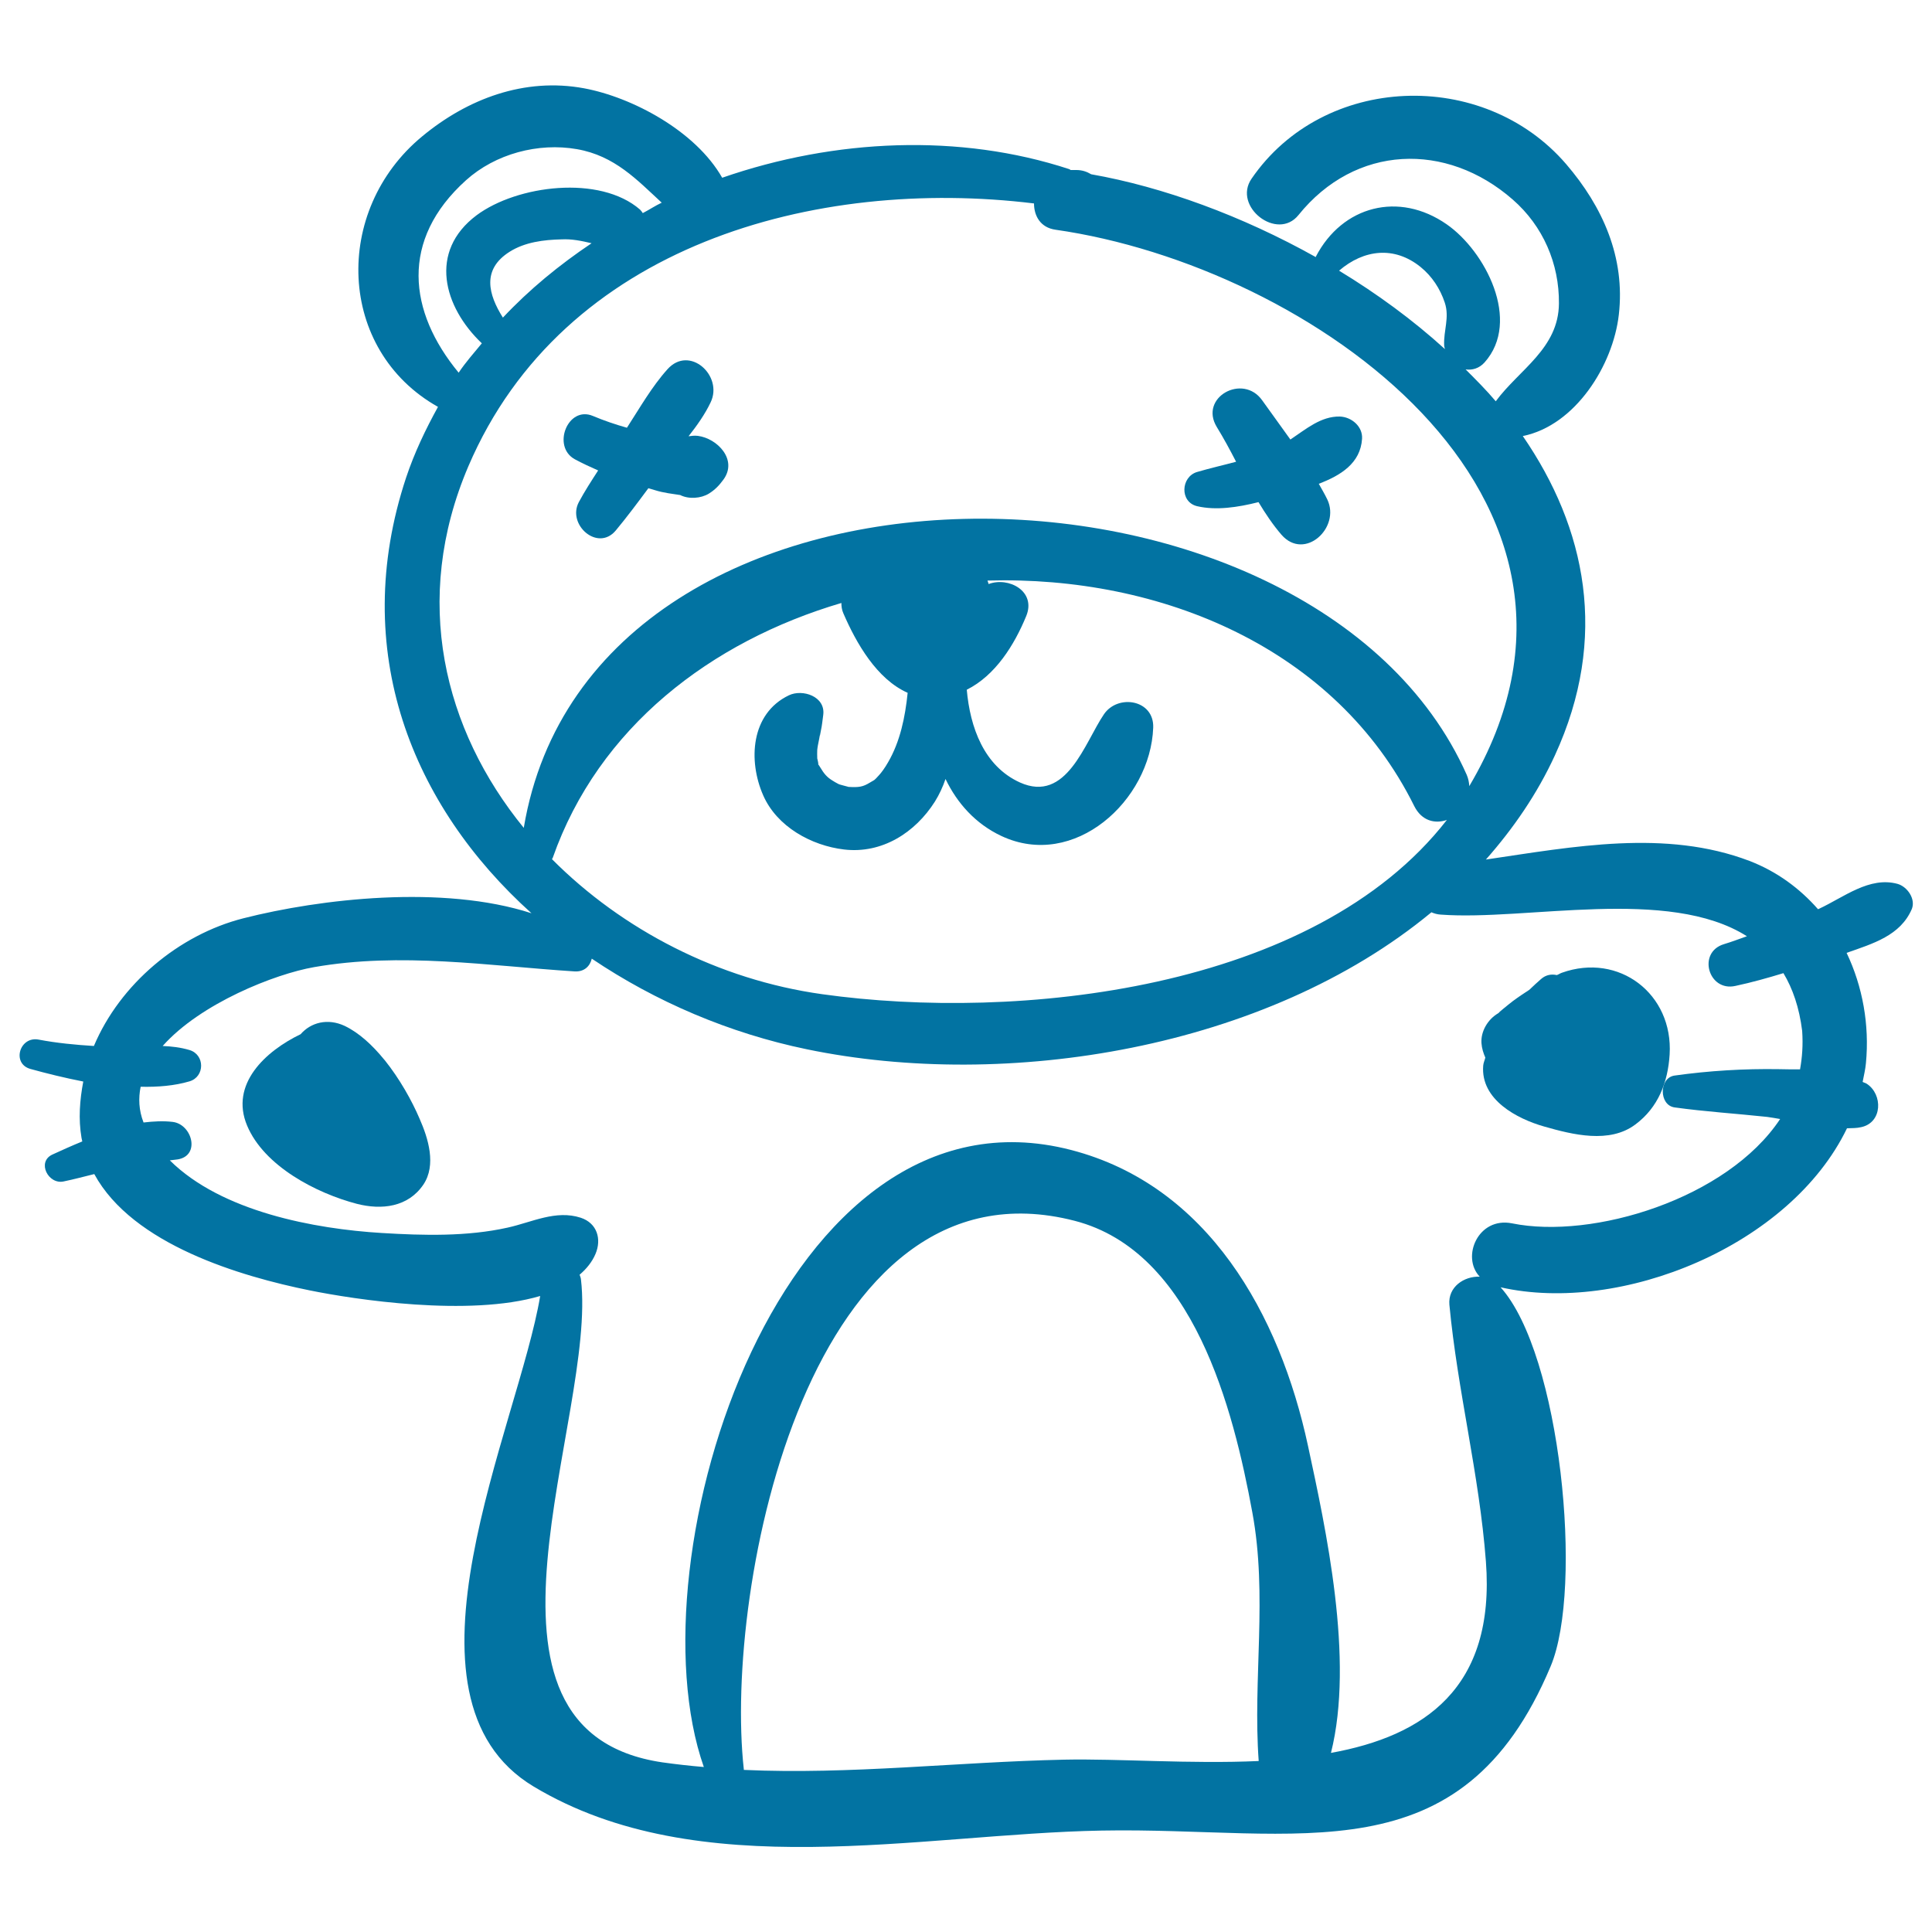
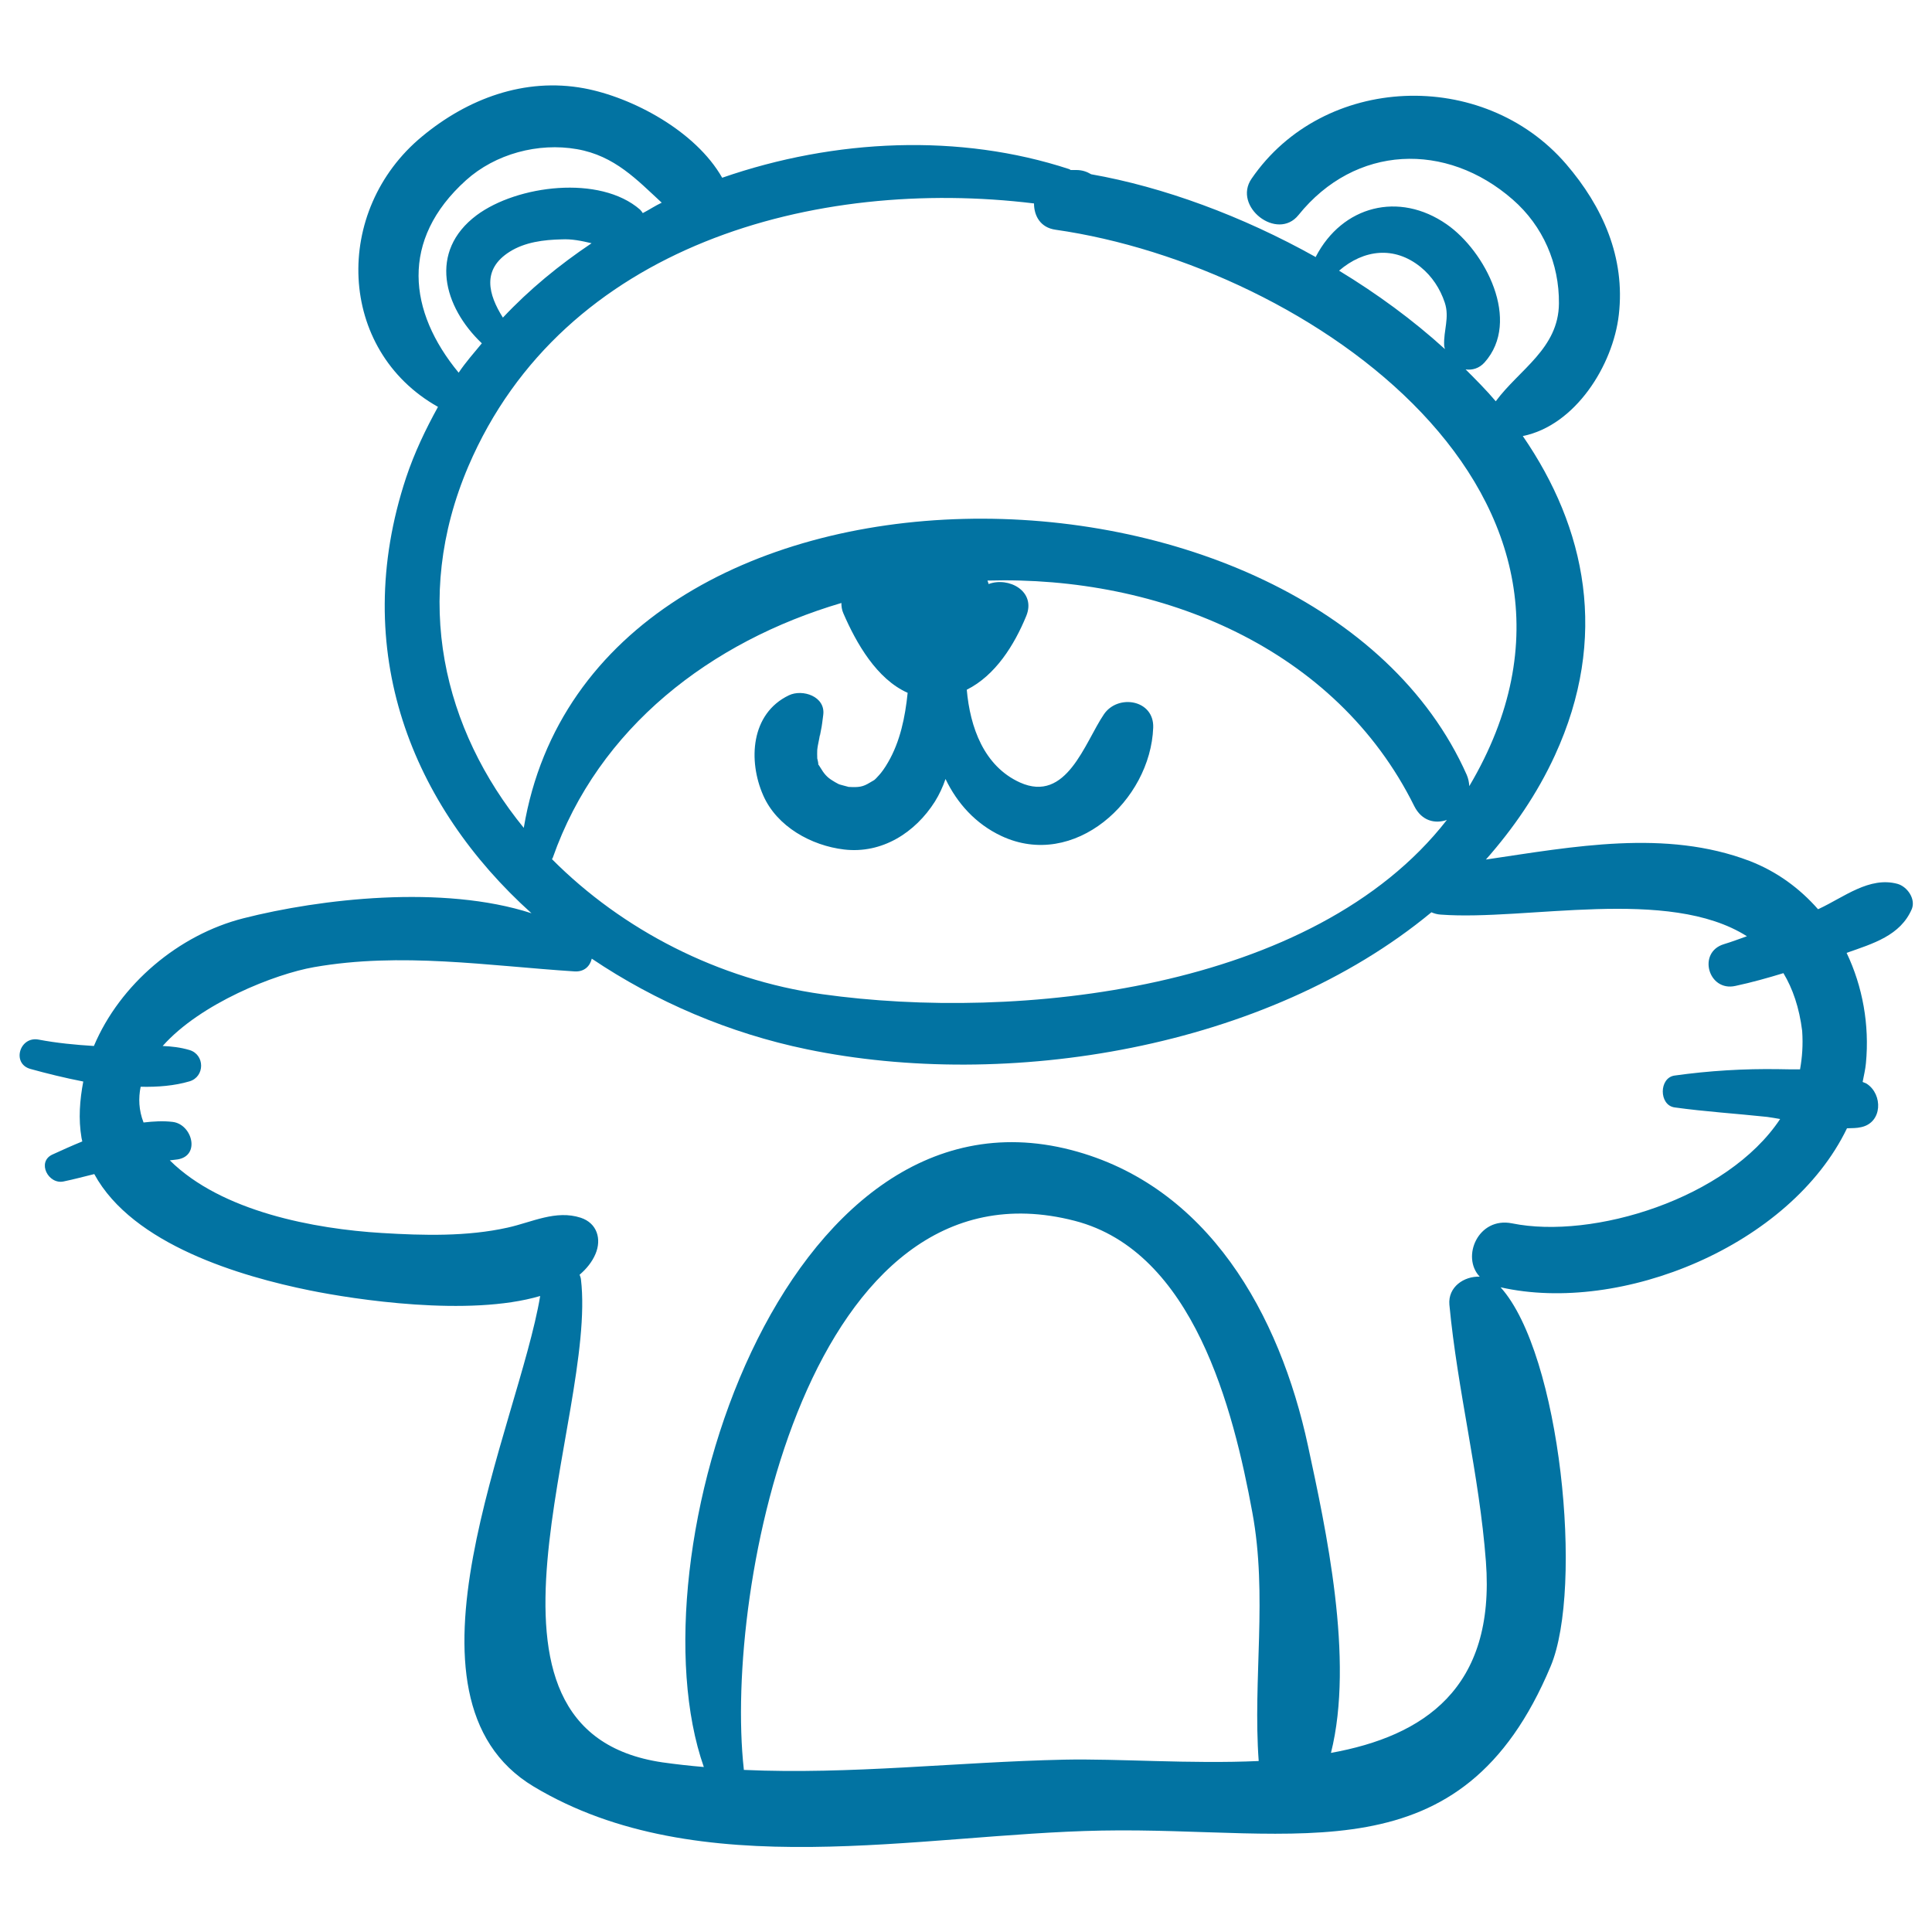
<svg xmlns="http://www.w3.org/2000/svg" viewBox="0 0 1000 1000" style="fill:#0273a2">
  <title>Bear Toy SVG icon</title>
  <g>
    <g>
      <path d="M982.2,457.5c-14.6-4-27.8,6.9-40.7,12.9c-0.2,0.1-0.3,0.1-0.5,0.2c-9.4-10.7-21.2-19.5-35.5-25c-43.4-16.5-91-7.4-136.4-0.7c14.2-16.1,26.5-33.9,35.7-53.9c28.1-61.1,16.1-117.8-16.6-165.3c27.2-5.5,46.7-36.6,49.7-62.8c3.4-29.6-8.3-55.9-27.3-78C767.7,35.1,685,38.2,647.8,92.5c-9.9,14.4,13.3,32.5,24.3,18.8c29.4-36.5,76.5-38.1,110.9-8c15.7,13.7,24.1,33.2,23.9,53.8c-0.2,23.3-20.5,34.1-32.7,50.6c-4.8-5.7-10.2-11.1-15.6-16.5c3.4,0.5,7-0.5,9.8-3.6c19.2-21.5,0.3-57.7-19.6-71.5c-24.7-17.2-54-9.6-67.7,16.7c-0.1,0.1,0,0.2,0,0.3c-38.2-21.4-79.3-36.4-116.3-42.9c-2.2-1.3-4.6-2.2-7.7-2.2c-1,0-2,0-2.9,0c-0.3-0.1-0.5-0.4-0.9-0.5c-56.4-18.5-121-15.8-179.5,4.5c-13.8-24.3-46.7-41.7-71.5-46.3c-30.8-5.7-60.3,5.4-83.8,24.9c-46.4,38.3-44.1,110.6,8.2,140c-6.4,11.6-12.2,23.7-16.5,36.6c-29.7,89.7,3.2,170,64.9,225.5c-45.9-14.9-109.4-7.5-149.1,2.6c-33.5,8.5-63.9,34.1-77.4,66.1c-9.6-0.6-19.1-1.5-28.6-3.3c-9.9-1.9-14.1,12.5-4.2,15.2c8.3,2.3,17.6,4.6,27.3,6.5c-1.8,9.5-2.6,19.3-0.9,29.2c0.1,0.6,0.3,1.2,0.4,1.8c-5.4,2.2-10.7,4.6-15.5,6.8c-8.2,3.8-2.1,15.7,5.9,13.9c5.3-1.1,10.5-2.5,15.8-3.8c19.9,36.6,76,53,111.5,60.2c23.1,4.7,82.4,13.8,119.3,2.9c-11.3,67.4-80.2,207.8-3.4,253.9c85.5,51.3,199.9,24.5,294.1,22.8c102-1.9,186.1,25.2,232.3-85c17.1-40.6,5.2-161.7-25.9-196.2c62.3,14.1,149.9-21.4,179.3-82.3c2.5-0.1,4.9,0,7.4-0.6c11-2.4,11.2-16.9,2.9-22.4c-0.7-0.5-1.5-0.6-2.2-1c0.6-3.2,1.4-6.4,1.7-9.7c1.9-19.8-1.7-39.7-10-57.1c13.6-4.8,27.9-8.9,33.8-22.8C991.6,465.1,987.1,458.9,982.2,457.5z M735.3,138.2c5.9,4.8,10.1,11.2,12.5,18.4c2.6,7.8-0.7,14.5-0.3,22.2c0,0.7,0.3,1.3,0.4,1.9c-16.6-15.1-35.2-28.7-54.8-40.6C705.9,129.1,721.7,127.2,735.3,138.2z M241.2,93.3c15.2-13.7,37.4-19.6,57.4-16.1c19.6,3.4,31.2,16,43.9,27.7c-3.4,1.6-6.5,3.7-9.8,5.4c-0.4-0.6-0.8-1.2-1.4-1.8c-20.8-18.1-63.6-12.7-84.6,2.9c-25.1,18.8-17.1,47.5,2.7,66.3c-4.1,5-8.4,9.8-12,15.2C211.3,161.3,206.9,124.2,241.2,93.3z M306.2,125.9c-16.7,11.2-32.2,23.9-45.9,38.5c-7.5-11.9-11.1-24.9,3.5-34.1c7.9-5,17.7-6.2,26.8-6.4C296,123.6,301.1,124.7,306.2,125.9z M271.1,428.5c-41.4-50.8-58.2-118-28.7-187.1c49.1-114.8,179.9-149.9,292.8-136.1c0,6.4,3.3,12.5,11.1,13.6c131,18.7,303,138,214.2,288c-0.1-1.9-0.5-3.9-1.3-5.8C679.9,222.6,306.5,217.1,271.1,428.5z M423.1,392.9c-0.1-0.4-0.1-0.2-0.1-0.4c0-0.2,0-0.1,0-0.3c-0.1-1.3,0-2.7,0-4c0-0.6,0.8-5,0.1-1.2c0.4-2.4,1-4.5,1.3-7c-0.4,3.4,0.4-1.6,0.5-1.9c0.6-2.6,0.8-5.3,1.2-8c1.3-9.7-10.8-13.6-17.8-10.2c-19.8,9.5-21.1,33.9-13.3,51.7c7.1,16.3,25,26.1,41.9,28.1c19.6,2.3,36.8-8.7,47-24.8c2.3-3.7,4.1-7.6,5.5-11.7c6,12.5,15.5,23.2,28.9,29.5c37.7,17.7,77.2-18.3,78.6-56.1c0.5-14.5-18.3-17.5-25.5-6.9c-10,14.7-19.3,46.2-43.5,35.3c-18.7-8.5-25.8-28.7-27.5-48c14.8-7.4,24.6-23.1,30.8-38.2c5.2-12.8-9.1-20.4-19.5-16.5c-0.1-0.6-0.4-1.2-0.6-1.8c89.9-2.6,180.4,35,220.9,116.7c3.9,7.8,10.8,9.3,16.9,7.2c-69,88.7-222.8,104.3-323.3,90.2c-53.7-7.5-103.5-33.3-139.9-69.9c0.1-0.3,0.3-0.4,0.4-0.7C309.8,376.5,368,332,435.5,312.1c0,1.7,0.2,3.5,1,5.3c6.7,15.5,17.3,34.1,33.3,41.2c-1.3,12.7-3.9,25.2-10.1,35.9c-1.7,3-3.5,5.4-4.6,6.6c-3.1,3.4-2,2.2-4.9,4c-3.6,2.2-5.6,2.5-11,2.2c-0.1,0,0,0-0.1,0c-0.2-0.1-0.1-0.1-0.6-0.2c-1.3-0.3-2.5-0.7-3.7-1c-0.3-0.1-0.2-0.1-0.4-0.1c-0.2-0.1-0.1-0.1-0.4-0.2c-1.2-0.6-2.2-1.2-3.3-1.9c-2.6-1.6-4.2-3.4-6.2-6.8C422.5,393.8,424.3,398,423.1,392.9z M651.5,911.5c-35.6,1.6-72.5-1.3-100.8-0.7c-55.6,1.2-110.4,7.8-165.7,5.3c0-0.1,0-0.2,0-0.3c-10.5-94.5,34-319.4,171.3-283.9c61.5,15.9,82.1,97.6,91.9,150.9C656.2,825.9,648.4,869.2,651.5,911.5z M931.7,553.5c-3.7,0-7.4,0-10.9-0.1c-18-0.3-36.2,0.8-54,3.3c-8.2,1.1-8.2,15.4,0,16.5c15.9,2.2,31.9,3.2,47.8,4.9c2.3,0.3,4.5,0.7,6.8,1.1c-27.4,41.3-97,62.5-138.8,54c-17.5-3.5-26.4,17.4-16.7,27.6c-8.1-0.3-16.5,5.3-15.7,14.5c4.2,44.6,15.5,87.9,18.9,132.9c5,65.8-32.2,90.4-80.2,99.1c12.2-48.5-2.7-116.2-11.9-159c-14.6-67.8-51.6-134.7-122.7-153.1c-149.5-38.6-228.2,210.8-190,319.4c-7.1-0.6-14.3-1.4-21.4-2.4c-111.1-16.3-33.7-178.4-42.2-250c-0.1-0.9-0.4-1.6-0.7-2.4c3.5-3,6.4-6.5,8.2-10.7c3.3-7.7,0.9-16-7.6-18.8c-12.9-4.2-25.2,2.3-37.8,5.1c-21.1,4.7-43.6,4.1-65.1,2.8c-34.8-2.1-83-11-109.8-37.6c1.4-0.2,2.7-0.3,4.1-0.5c11.9-2,7.4-18.2-2.6-19.4c-4.9-0.6-10-0.3-15.1,0.3c-2.5-6.4-2.7-12.6-1.5-18.5c8.9,0.2,17.5-0.5,25.3-2.8c8-2.4,8-13.8,0-16.2c-4.7-1.4-9.3-1.9-13.9-2.1c19.6-22.1,58.2-37.3,78.3-40.8c45-7.9,90.1-0.7,134.9,2.2c5.1,0.3,8-2.8,8.9-6.6c33.1,22.3,71.2,38.6,111.3,46.9c103.2,21.4,237.5,0.1,323.3-70.9c1.4,0.6,3,1.1,4.9,1.2c44.2,3.3,117.7-14.6,158.4,11.2c-4,1.4-7.9,2.9-11.9,4.1c-13.9,4.2-8.1,24.8,6,21.6c8.4-1.8,16.6-4.1,24.8-6.6c4.8,8,8.2,17.8,9.7,29.9C933.3,541,932.8,547.3,931.7,553.5z" />
-       <path d="M361.2,225.6c-1.7-0.2-3.2,0-4.8,0.2c4.4-5.6,8.5-11.4,11.4-17.5c6.7-13.8-10.9-29.9-22.3-17.2c-8.1,9-14.4,20.1-21,30.3c-6-1.7-11.9-3.7-17.6-6.1c-13-5.5-21.4,15.8-9.4,22.4c3.9,2.1,8,4,12.1,5.8c-3.5,5.4-7,10.8-10,16.4c-6.2,11.7,9.8,25.8,19.1,14.7c5.9-7.1,11.4-14.5,16.9-21.9c2.2,0.6,4.4,1.4,6.7,1.9c2.3,0.5,4.6,0.9,6.9,1.2c0.7,0.1,1.3,0.2,2,0.3c0.4,0.1,0.5,0.1,0.8,0.1c4.5,2.3,10.8,1.8,14.9-0.7c3.2-2,5.3-4.2,7.5-7.2C382,238,371.3,226.9,361.2,225.6z" />
-       <path d="M705,227.1c0.4-6.4-5.5-11.3-11.5-11.5c-9.8-0.2-17.5,6.5-25.6,11.9c-4.9-6.9-9.9-13.7-14.6-20.3c-10-14.1-32.8-1.5-23.5,13.8c3.5,5.7,6.8,11.8,10,18c-6.7,1.8-13.4,3.3-20.2,5.3c-8.4,2.5-9.1,15.5,0,17.7c9.9,2.3,21.1,0.6,31.8-2.1c3.6,6,7.5,11.8,11.9,16.9c12,13.7,30.7-3.7,23.7-18.3c-1.3-2.7-2.9-5.4-4.4-8.1C693.9,246.1,704.2,239.8,705,227.1z" />
-       <path d="M808.4,503.5c-0.9,0.3-1.7,0.9-2.6,1.2c-2.7-0.6-5.6-0.2-8.1,2c-2,1.7-4.1,3.7-6.1,5.6c-2.9,1.9-5.8,3.8-8.6,5.9c-1.7,1.3-3.4,2.7-5.1,4.1c-1.4,1.1-2,1.7-2.3,2.1c-0.1,0-0.1,0-0.2,0.1c-5.3,3.1-9,9.3-8.6,15.4c0.2,2.8,1,5.2,2,7.5c-0.3,1.4-1,2.7-1.1,4.2c-1.4,17.6,17.5,27.5,31.6,31.5c14.7,4.2,33.8,9,47.2-1.1c11.8-8.8,16.8-21.8,17.7-36.2C866.1,514.5,838,492.9,808.4,503.5z" />
-       <path d="M217.2,579.1c-4-9.4-10.4-20.8-18.1-30.4c-0.1-0.1-0.1-0.1-0.2-0.2c-6.1-7.5-13-13.9-20.5-17.5c-8.8-4.1-17.5-1.8-22.8,4.3c-18.3,8.8-36.7,25.9-27.7,47.3c8.8,21,35.8,35,56.8,40.5c12.9,3.3,26.5,1.7,34.4-9.9C226,603,221.6,589.1,217.2,579.1z" />
    </g>
  </g>
</svg>